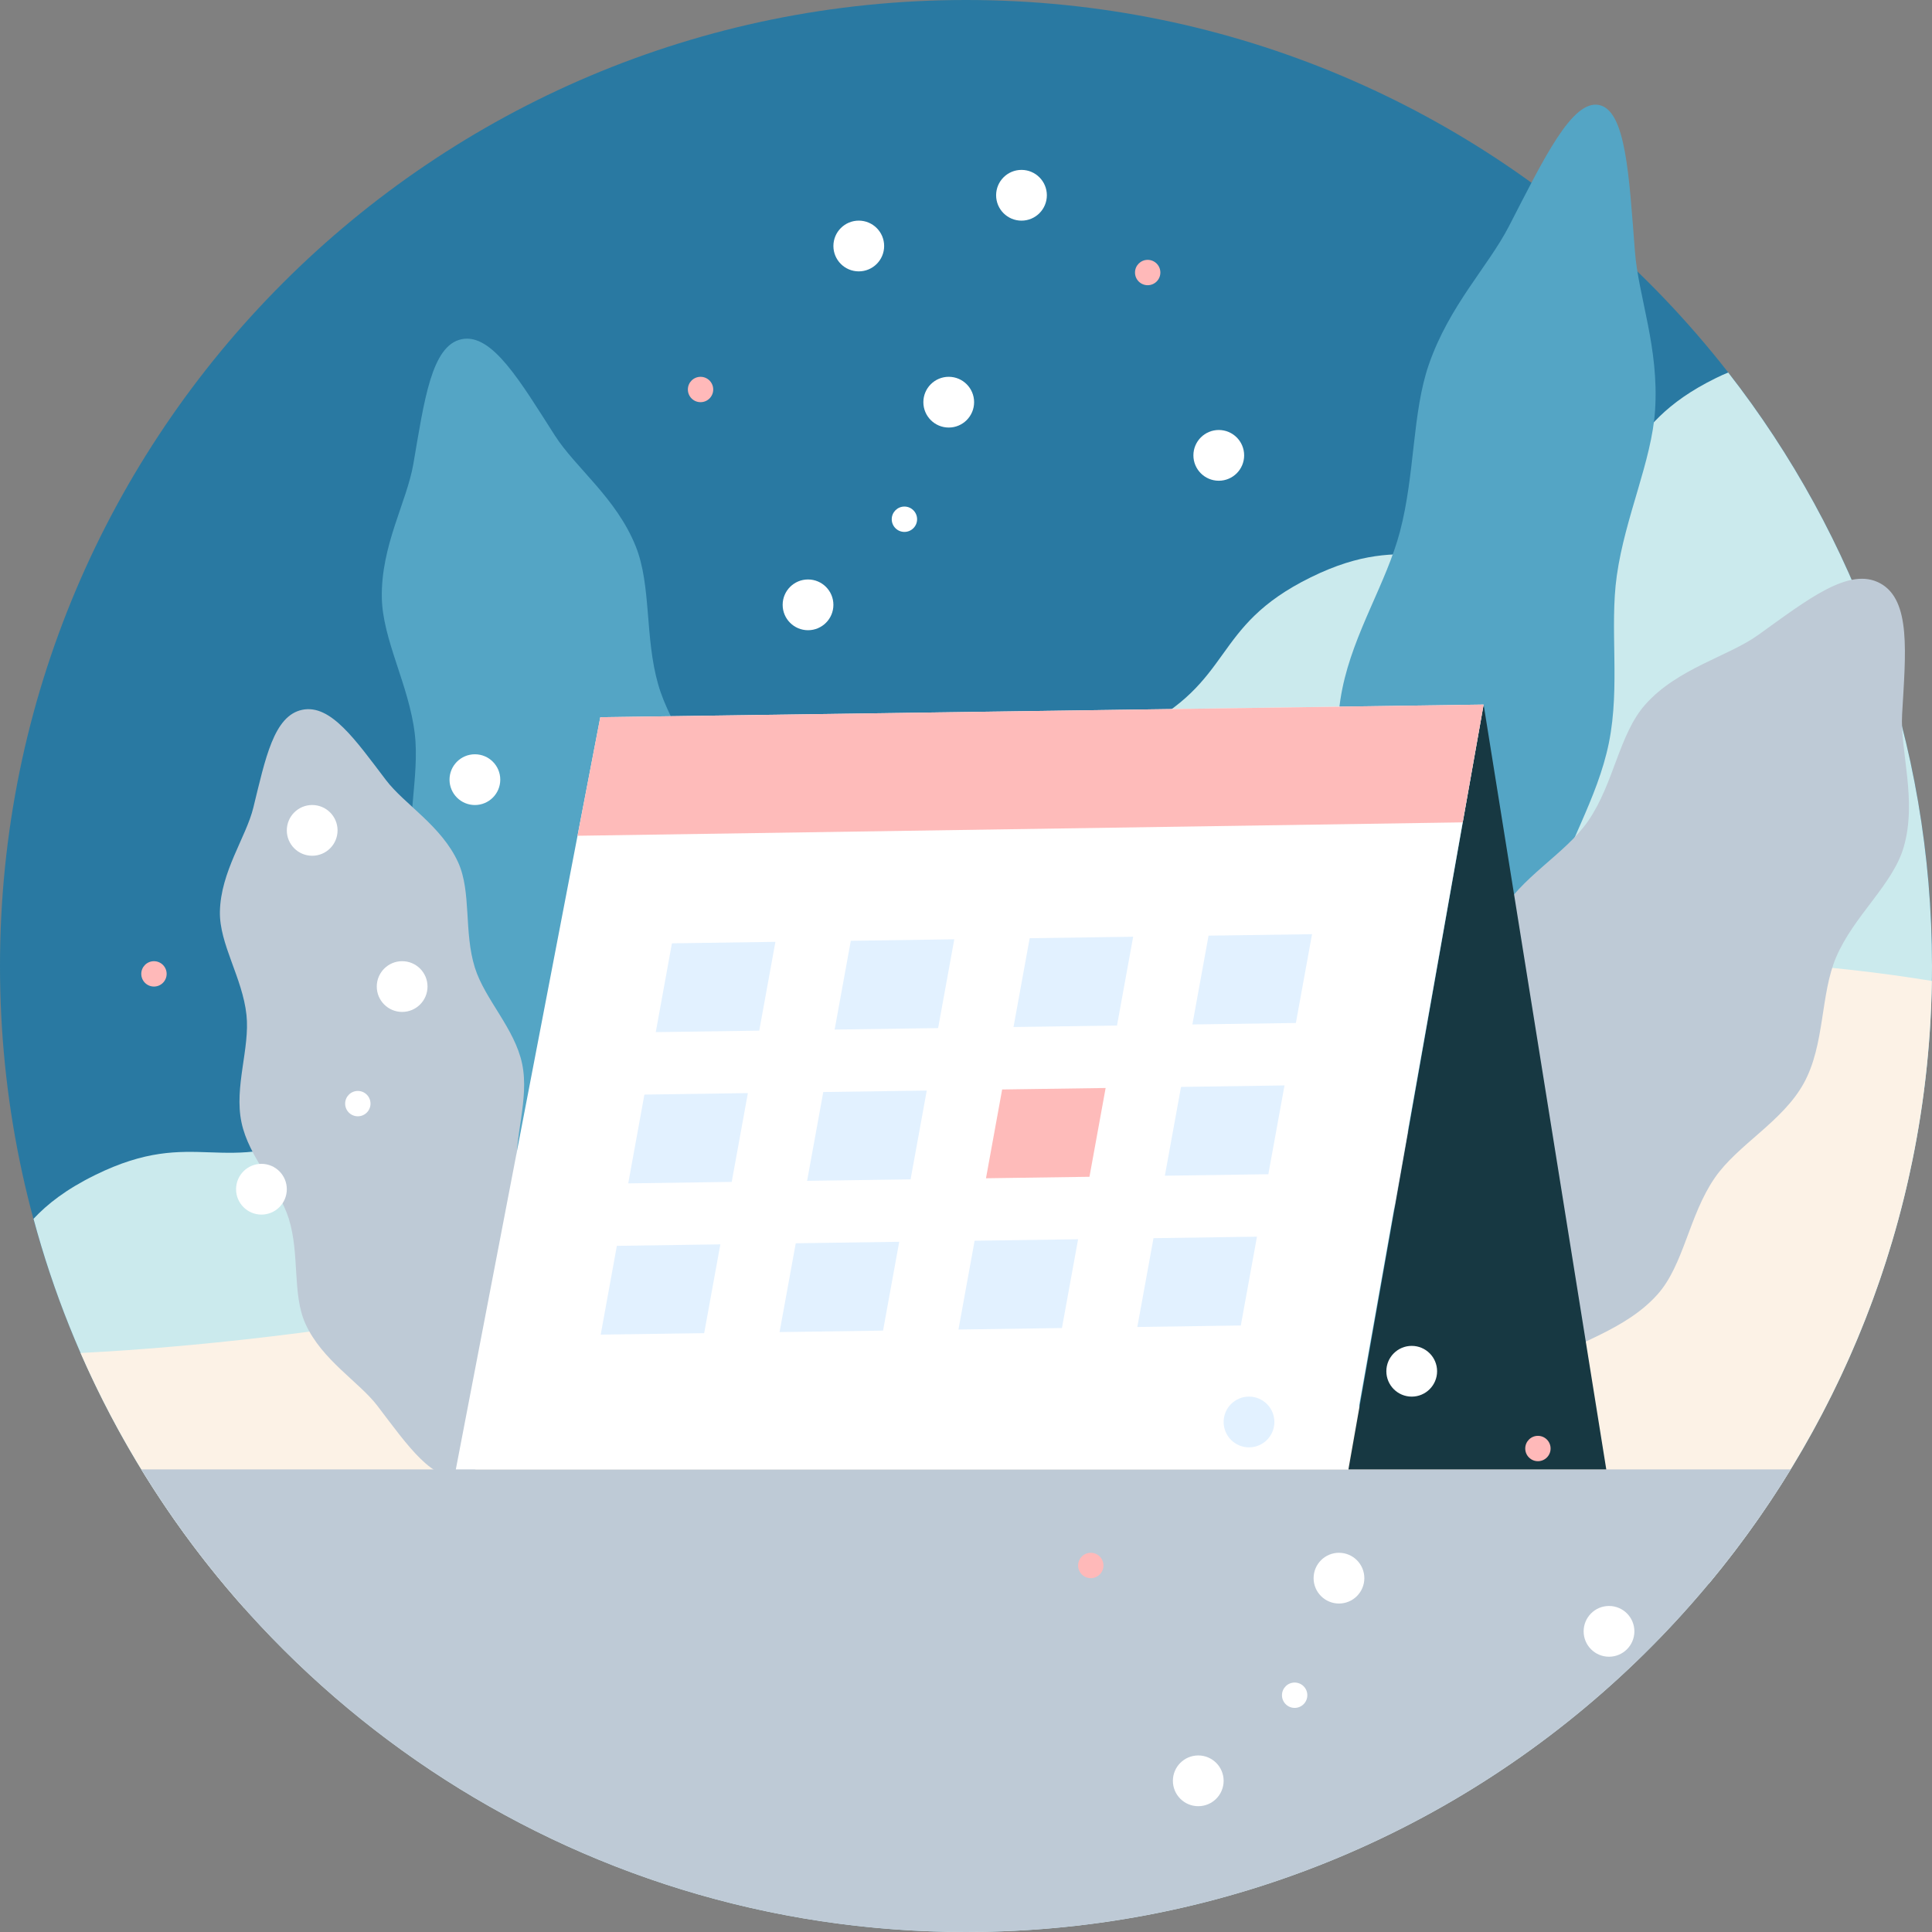
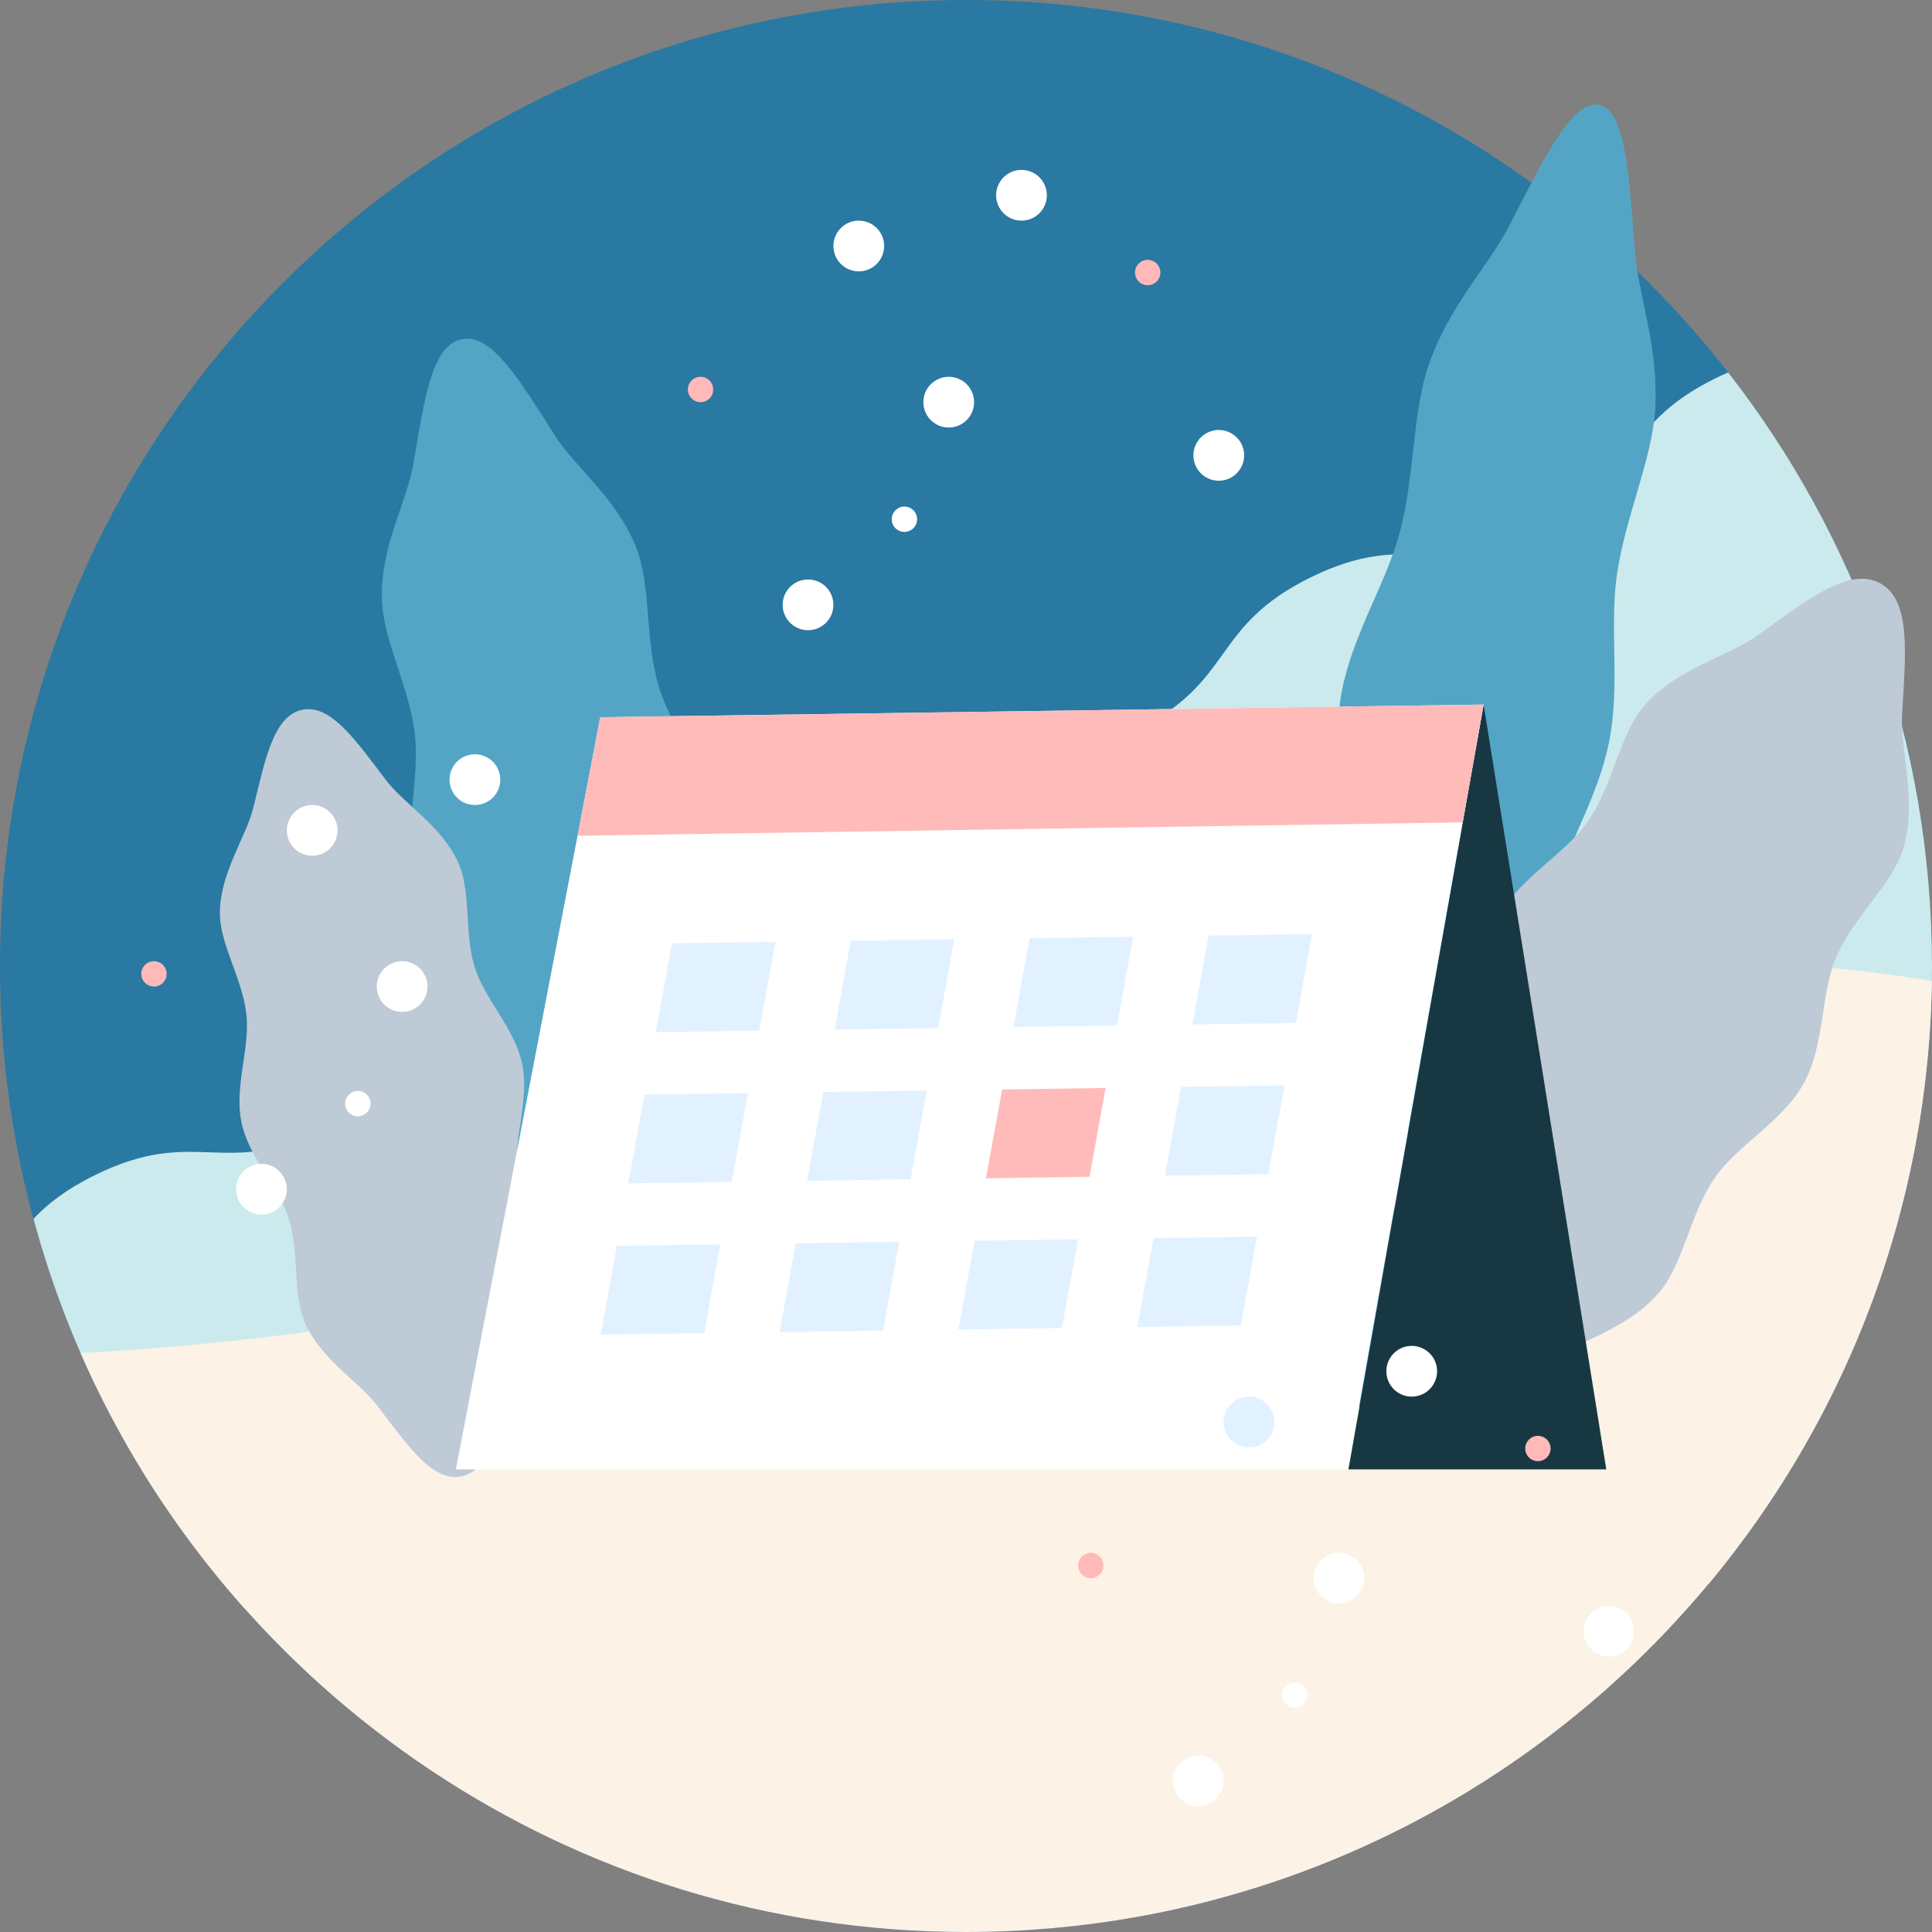
<svg xmlns="http://www.w3.org/2000/svg" width="518" height="518" viewBox="0 0 518 518" fill="none">
  <rect x="0" y="0" width="518" height="518" fill="#808080" stroke="none" />
  <g clip-path="url(#clip0_1688:2928)">
    <path d="M259 518C402.042 518 518 402.042 518 259C518 115.958 402.042 0 259 0C115.958 0 0 115.958 0 259C0 402.042 115.958 518 259 518Z" fill="#2979A2" />
    <path d="M518 259C518 321.969 495.54 379.678 458.227 424.557L65.478 431.154C39.174 401.652 19.546 366.08 8.984 326.785C12.707 322.819 17.685 318.894 25.495 315.049C52.65 301.694 59.813 316.223 87.008 302.868C114.162 289.513 106.999 274.985 134.154 261.63C161.349 248.276 168.471 262.804 195.626 249.449C222.78 236.094 215.658 221.566 242.812 208.212C269.967 194.857 277.089 209.385 304.244 196.03C331.398 182.676 324.276 168.147 351.43 154.793C378.585 141.438 385.748 155.966 412.902 142.612C440.057 129.257 432.894 114.729 460.049 101.374C461.182 100.807 462.274 100.322 463.367 99.877C497.604 143.785 518 198.985 518 259Z" fill="#CBEAED" />
    <path d="M517.96 263.006C515.815 404.202 400.722 518 259 518C152.851 518 61.594 454.14 21.611 362.762C57.952 360.941 192.227 350.459 300.805 292.711C379.719 250.744 464.905 254.346 517.96 263.006Z" fill="#FCF2E6" />
    <path d="M431.373 199.151C428.301 214.351 419.556 227.531 415.922 241.291C411.854 256.689 412.64 273.217 408.172 286.106C402.66 302.014 392.276 312.374 386.699 323.175C377.383 341.22 378.431 390.665 371.183 389.2C363.935 387.735 354.482 336.595 352.904 316.352C351.957 304.232 346.412 290.655 347.509 273.86C348.395 260.25 355.534 245.326 357.764 229.555C359.759 215.456 356.817 199.911 359.889 184.707C362.96 169.507 371.705 156.327 375.34 142.567C379.407 127.169 378.622 110.641 383.089 97.752C388.601 81.844 398.985 71.484 404.562 60.679C413.878 42.634 421.474 26.685 428.722 28.15C435.97 29.615 436.779 47.259 438.357 67.502C439.304 79.622 444.849 93.2 443.752 109.994C442.866 123.604 435.727 138.529 433.497 154.299C431.502 168.398 434.444 183.947 431.373 199.151Z" fill="#54A5C5" />
    <path d="M483.626 290.428C477.932 300.78 465.872 306.887 459.717 315.859C452.829 325.895 451.465 339.096 444.456 346.995C435.808 356.744 422.219 359.893 414.198 365.647C400.802 375.263 389.702 384.061 381.422 379.504C373.142 374.947 374.631 360.864 375.578 344.405C376.145 334.551 371.527 321.391 375.129 308.866C378.047 298.716 388.464 290.497 393.255 279.307C397.537 269.303 396.242 255.843 401.94 245.487C407.634 235.136 419.693 229.029 425.849 220.057C432.736 210.021 434.1 196.82 441.109 188.92C449.758 179.171 463.347 176.023 471.368 170.268C484.763 160.653 495.864 151.855 504.143 156.412C512.423 160.968 510.934 175.052 509.987 191.51C509.421 201.364 514.038 214.525 510.436 227.05C507.519 237.199 497.102 245.419 492.31 256.608C488.029 266.612 489.324 280.072 483.626 290.428Z" fill="#BECAD6" />
    <path d="M110.969 234.075C113.503 246.604 122.45 257.122 125.692 268.417C129.318 281.06 127.493 294.924 131.706 305.442C136.906 318.424 147.84 326.486 153.409 335.199C162.713 349.747 158.69 391.151 166.824 389.508C174.959 387.865 188.419 344.555 191.34 327.538C193.093 317.352 200.037 305.677 199.79 291.695C199.592 280.368 192.526 268.3 190.96 255.245C189.56 243.573 193.724 230.401 191.195 217.868C188.661 205.338 179.714 194.821 176.472 183.526C172.846 170.883 174.671 157.019 170.458 146.501C165.258 133.519 154.324 125.457 148.755 116.744C139.451 102.196 131.936 89.298 123.802 90.942C115.668 92.585 113.75 107.388 110.824 124.401C109.071 134.587 102.127 146.262 102.374 160.244C102.572 171.571 109.638 183.639 111.204 196.694C112.604 208.37 108.436 221.542 110.969 234.075Z" fill="#54A5C5" />
    <path d="M64.738 300.893C66.717 310.432 74.742 318.165 77.421 326.724C80.416 336.303 78.299 347.04 81.909 354.959C86.365 364.737 96.312 370.507 101.237 376.986C109.468 387.808 116.081 397.431 123.713 395.845C131.342 394.259 133.58 382.802 136.821 369.601C138.76 361.697 145.587 352.446 145.781 341.702C145.939 332.997 139.719 323.997 138.654 314.017C137.703 305.094 141.981 294.803 140.002 285.264C138.023 275.726 129.998 267.992 127.319 259.433C124.324 249.854 126.441 239.118 122.831 231.198C118.375 221.421 108.428 215.65 103.503 209.171C95.272 198.349 88.659 188.726 81.027 190.312C73.398 191.899 71.161 203.355 67.919 216.556C65.981 224.46 59.154 233.711 58.959 244.455C58.801 253.16 65.022 262.16 66.086 272.14C67.037 281.059 62.755 291.355 64.738 300.893Z" fill="#BECAD6" />
-     <path d="M480.122 393.964C434.594 468.345 352.605 518 259 518C165.396 518 83.406 468.345 37.879 393.964H480.122Z" fill="#BECAD6" />
    <path d="M230.251 72.759C234.008 72.759 237.054 69.714 237.054 65.957C237.054 62.2 234.008 59.154 230.251 59.154C226.494 59.154 223.448 62.2 223.448 65.957C223.448 69.714 226.494 72.759 230.251 72.759Z" fill="white" />
    <path d="M273.877 59.158C277.634 59.158 280.679 56.112 280.679 52.355C280.679 48.598 277.634 45.552 273.877 45.552C270.119 45.552 267.074 48.598 267.074 52.355C267.074 56.112 270.119 59.158 273.877 59.158Z" fill="white" />
    <path d="M216.646 168.97C220.403 168.97 223.448 165.924 223.448 162.167C223.448 158.41 220.403 155.364 216.646 155.364C212.888 155.364 209.843 158.41 209.843 162.167C209.843 165.924 212.888 168.97 216.646 168.97Z" fill="white" />
    <path d="M326.773 128.893C330.53 128.893 333.576 125.847 333.576 122.09C333.576 118.333 330.53 115.288 326.773 115.288C323.016 115.288 319.97 118.333 319.97 122.09C319.97 125.847 323.016 128.893 326.773 128.893Z" fill="white" />
    <path d="M254.371 114.632C258.128 114.632 261.173 111.586 261.173 107.829C261.173 104.072 258.128 101.027 254.371 101.027C250.614 101.027 247.568 104.072 247.568 107.829C247.568 111.586 250.614 114.632 254.371 114.632Z" fill="white" />
    <path d="M187.828 107.829C189.705 107.829 191.227 106.307 191.227 104.43C191.227 102.552 189.705 101.031 187.828 101.031C185.95 101.031 184.428 102.552 184.428 104.43C184.428 106.307 185.95 107.829 187.828 107.829Z" fill="#FFB9B9" />
    <path d="M242.489 142.616C244.366 142.616 245.888 141.094 245.888 139.217C245.888 137.339 244.366 135.817 242.489 135.817C240.611 135.817 239.089 137.339 239.089 139.217C239.089 141.094 240.611 142.616 242.489 142.616Z" fill="white" />
    <path d="M307.712 76.47C309.59 76.47 311.112 74.948 311.112 73.071C311.112 71.193 309.59 69.671 307.712 69.671C305.835 69.671 304.313 71.193 304.313 73.071C304.313 74.948 305.835 76.47 307.712 76.47Z" fill="#FFB9B9" />
    <path d="M83.702 229.442C87.459 229.442 90.505 226.396 90.505 222.639C90.505 218.882 87.459 215.836 83.702 215.836C79.945 215.836 76.899 218.882 76.899 222.639C76.899 226.396 79.945 229.442 83.702 229.442Z" fill="white" />
    <path d="M127.327 215.84C131.085 215.84 134.13 212.794 134.13 209.037C134.13 205.28 131.085 202.234 127.327 202.234C123.57 202.234 120.525 205.28 120.525 209.037C120.525 212.794 123.57 215.84 127.327 215.84Z" fill="white" />
    <path d="M70.097 325.652C73.854 325.652 76.899 322.606 76.899 318.849C76.899 315.092 73.854 312.046 70.097 312.046C66.339 312.046 63.294 315.092 63.294 318.849C63.294 322.606 66.339 325.652 70.097 325.652Z" fill="white" />
    <path d="M180.224 285.571C183.981 285.571 187.026 282.526 187.026 278.769C187.026 275.012 183.981 271.966 180.224 271.966C176.467 271.966 173.421 275.012 173.421 278.769C173.421 282.526 176.467 285.571 180.224 285.571Z" fill="white" />
    <path d="M107.821 271.314C111.578 271.314 114.624 268.269 114.624 264.512C114.624 260.754 111.578 257.709 107.821 257.709C104.064 257.709 101.019 260.754 101.019 264.512C101.019 268.269 104.064 271.314 107.821 271.314Z" fill="white" />
    <path d="M41.279 264.511C43.156 264.511 44.678 262.989 44.678 261.112C44.678 259.235 43.156 257.713 41.279 257.713C39.401 257.713 37.879 259.235 37.879 261.112C37.879 262.989 39.401 264.511 41.279 264.511Z" fill="#FFB9B9" />
    <path d="M95.94 299.298C97.817 299.298 99.339 297.776 99.339 295.899C99.339 294.021 97.817 292.5 95.94 292.5C94.062 292.5 92.54 294.021 92.54 295.899C92.54 297.776 94.062 299.298 95.94 299.298Z" fill="white" />
    <path d="M161.163 233.152C163.04 233.152 164.562 231.63 164.562 229.753C164.562 227.875 163.04 226.354 161.163 226.354C159.286 226.354 157.764 227.875 157.764 229.753C157.764 231.63 159.286 233.152 161.163 233.152Z" fill="#FFB9B9" />
    <path d="M430.668 393.963L397.783 188.908L361.54 393.963H430.668Z" fill="#173842" />
    <path d="M397.783 188.908L160.948 192.295L122.216 393.963H361.511L361.54 393.032L397.783 188.908Z" fill="white" />
    <path d="M203.566 276.332L175.821 276.729L180.155 252.921L207.9 252.525L203.566 276.332Z" fill="#E2F1FF" />
    <path d="M251.525 275.649L223.78 276.045L228.114 252.238L255.859 251.841L251.525 275.649Z" fill="#E2F1FF" />
    <path d="M299.485 274.961L271.739 275.362L276.073 251.55L303.819 251.153L299.485 274.961Z" fill="#E2F1FF" />
    <path d="M347.445 274.277L319.699 274.673L324.033 250.865L351.779 250.469L347.445 274.277Z" fill="#E2F1FF" />
    <path d="M196.185 316.886L168.439 317.283L172.774 293.475L200.519 293.078L196.185 316.886Z" fill="#E2F1FF" />
    <path d="M244.144 316.203L216.398 316.599L220.733 292.791L248.478 292.395L244.144 316.203Z" fill="#E2F1FF" />
    <path d="M292.103 315.515L264.358 315.911L268.692 292.104L296.438 291.707L292.103 315.515Z" fill="#FEBBBA" />
    <path d="M340.063 314.83L312.318 315.227L316.652 291.419L344.397 291.022L340.063 314.83Z" fill="#E2F1FF" />
    <path d="M188.803 357.44L161.057 357.837L165.391 334.029L193.137 333.632L188.803 357.44Z" fill="#E2F1FF" />
    <path d="M236.762 356.756L209.017 357.153L213.351 333.341L241.097 332.944L236.762 356.756Z" fill="#E2F1FF" />
    <path d="M284.722 356.068L256.977 356.465L261.311 332.657L289.056 332.261L284.722 356.068Z" fill="#E2F1FF" />
    <path d="M332.681 355.384L304.936 355.781L309.27 331.973L337.015 331.572L332.681 355.384Z" fill="#E2F1FF" />
    <path d="M160.948 192.295L397.784 188.908L392.175 220.49L154.846 224.083L160.948 192.295Z" fill="#FEBBBA" />
    <path d="M334.879 388.059C338.636 388.059 341.682 385.013 341.682 381.256C341.682 377.499 338.636 374.453 334.879 374.453C331.122 374.453 328.076 377.499 328.076 381.256C328.076 385.013 331.122 388.059 334.879 388.059Z" fill="#E2F1FF" />
    <path d="M378.504 374.457C382.262 374.457 385.307 371.411 385.307 367.654C385.307 363.897 382.262 360.852 378.504 360.852C374.747 360.852 371.702 363.897 371.702 367.654C371.702 371.411 374.747 374.457 378.504 374.457Z" fill="white" />
    <path d="M321.273 484.269C325.031 484.269 328.076 481.223 328.076 477.466C328.076 473.709 325.031 470.664 321.273 470.664C317.516 470.664 314.471 473.709 314.471 477.466C314.471 481.223 317.516 484.269 321.273 484.269Z" fill="white" />
    <path d="M431.401 444.193C435.158 444.193 438.204 441.147 438.204 437.39C438.204 433.633 435.158 430.587 431.401 430.587C427.644 430.587 424.598 433.633 424.598 437.39C424.598 441.147 427.644 444.193 431.401 444.193Z" fill="white" />
    <path d="M358.999 429.932C362.756 429.932 365.801 426.886 365.801 423.129C365.801 419.372 362.756 416.326 358.999 416.326C355.242 416.326 352.196 419.372 352.196 423.129C352.196 426.886 355.242 429.932 358.999 429.932Z" fill="white" />
    <path d="M292.456 423.129C294.333 423.129 295.855 421.607 295.855 419.729C295.855 417.852 294.333 416.33 292.456 416.33C290.578 416.33 289.056 417.852 289.056 419.729C289.056 421.607 290.578 423.129 292.456 423.129Z" fill="#FFB9B9" />
    <path d="M347.117 457.916C348.994 457.916 350.516 456.394 350.516 454.516C350.516 452.639 348.994 451.117 347.117 451.117C345.239 451.117 343.717 452.639 343.717 454.516C343.717 456.394 345.239 457.916 347.117 457.916Z" fill="white" />
    <path d="M412.34 391.77C414.218 391.77 415.74 390.248 415.74 388.37C415.74 386.493 414.218 384.971 412.34 384.971C410.463 384.971 408.941 386.493 408.941 388.37C408.941 390.248 410.463 391.77 412.34 391.77Z" fill="#FFB9B9" />
  </g>
  <defs>
    <clipPath id="clip0_1688:2928">
      <rect width="518" height="518" fill="white" />
    </clipPath>
  </defs>
</svg>